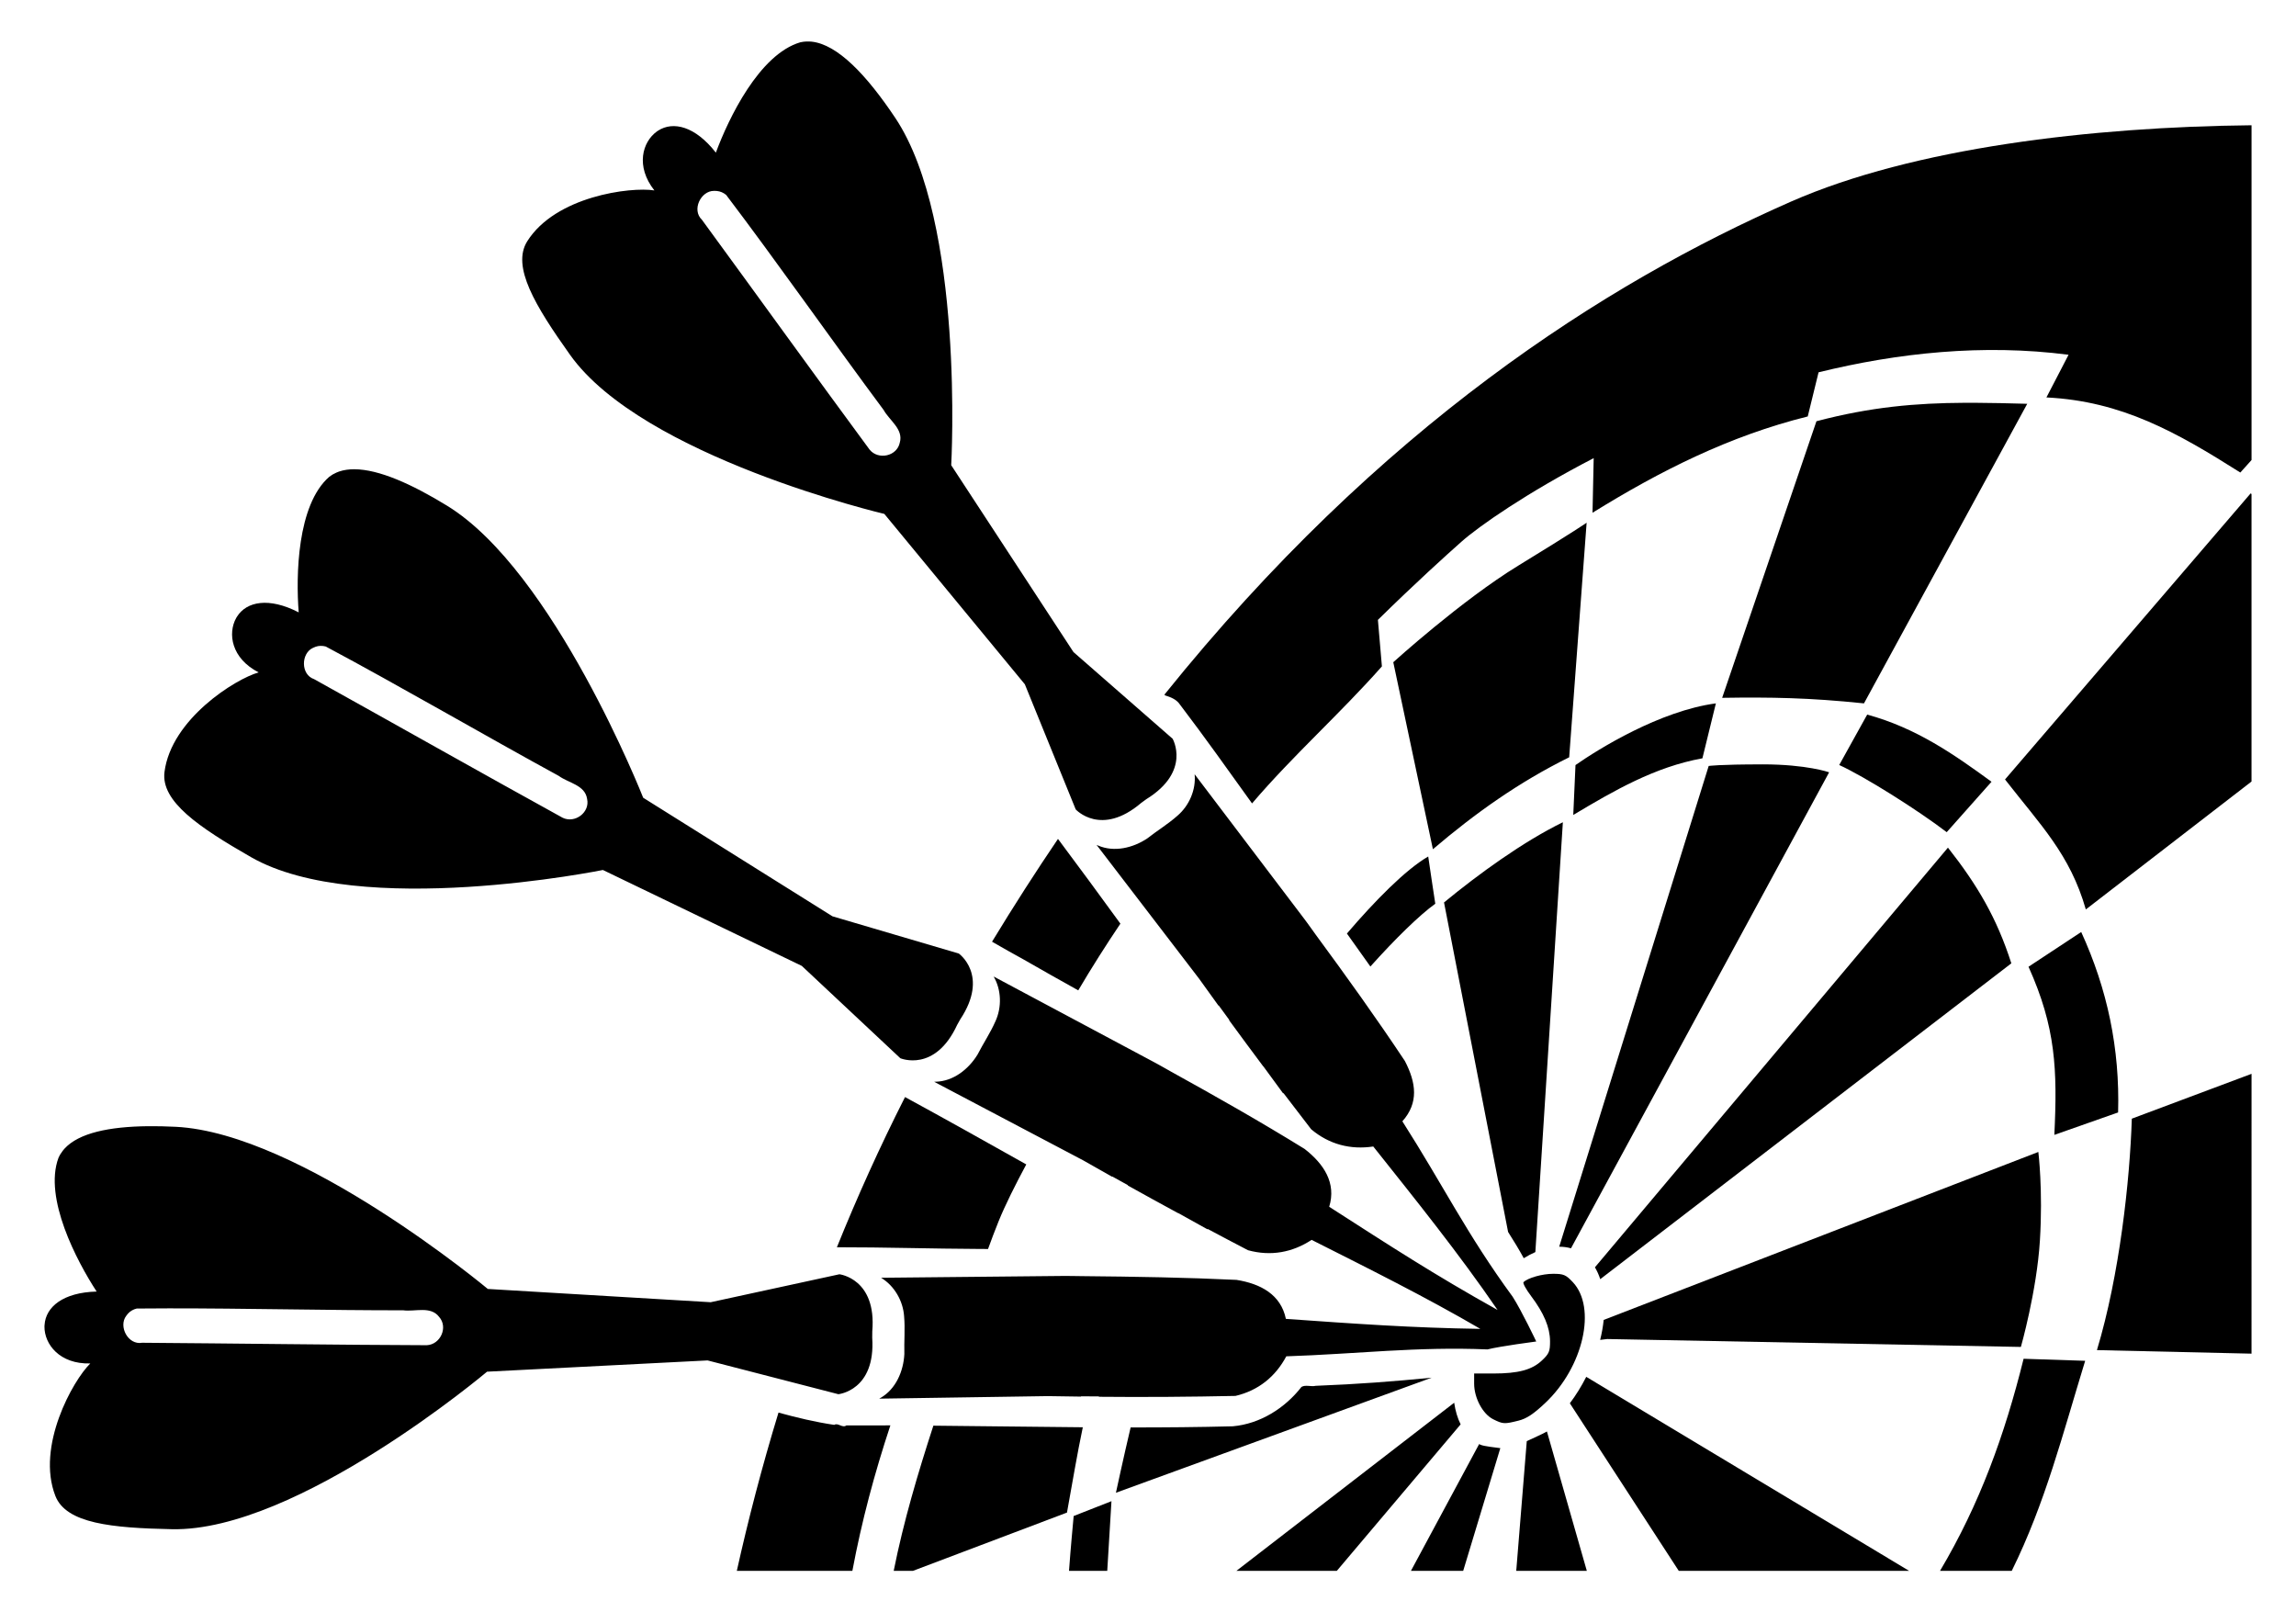
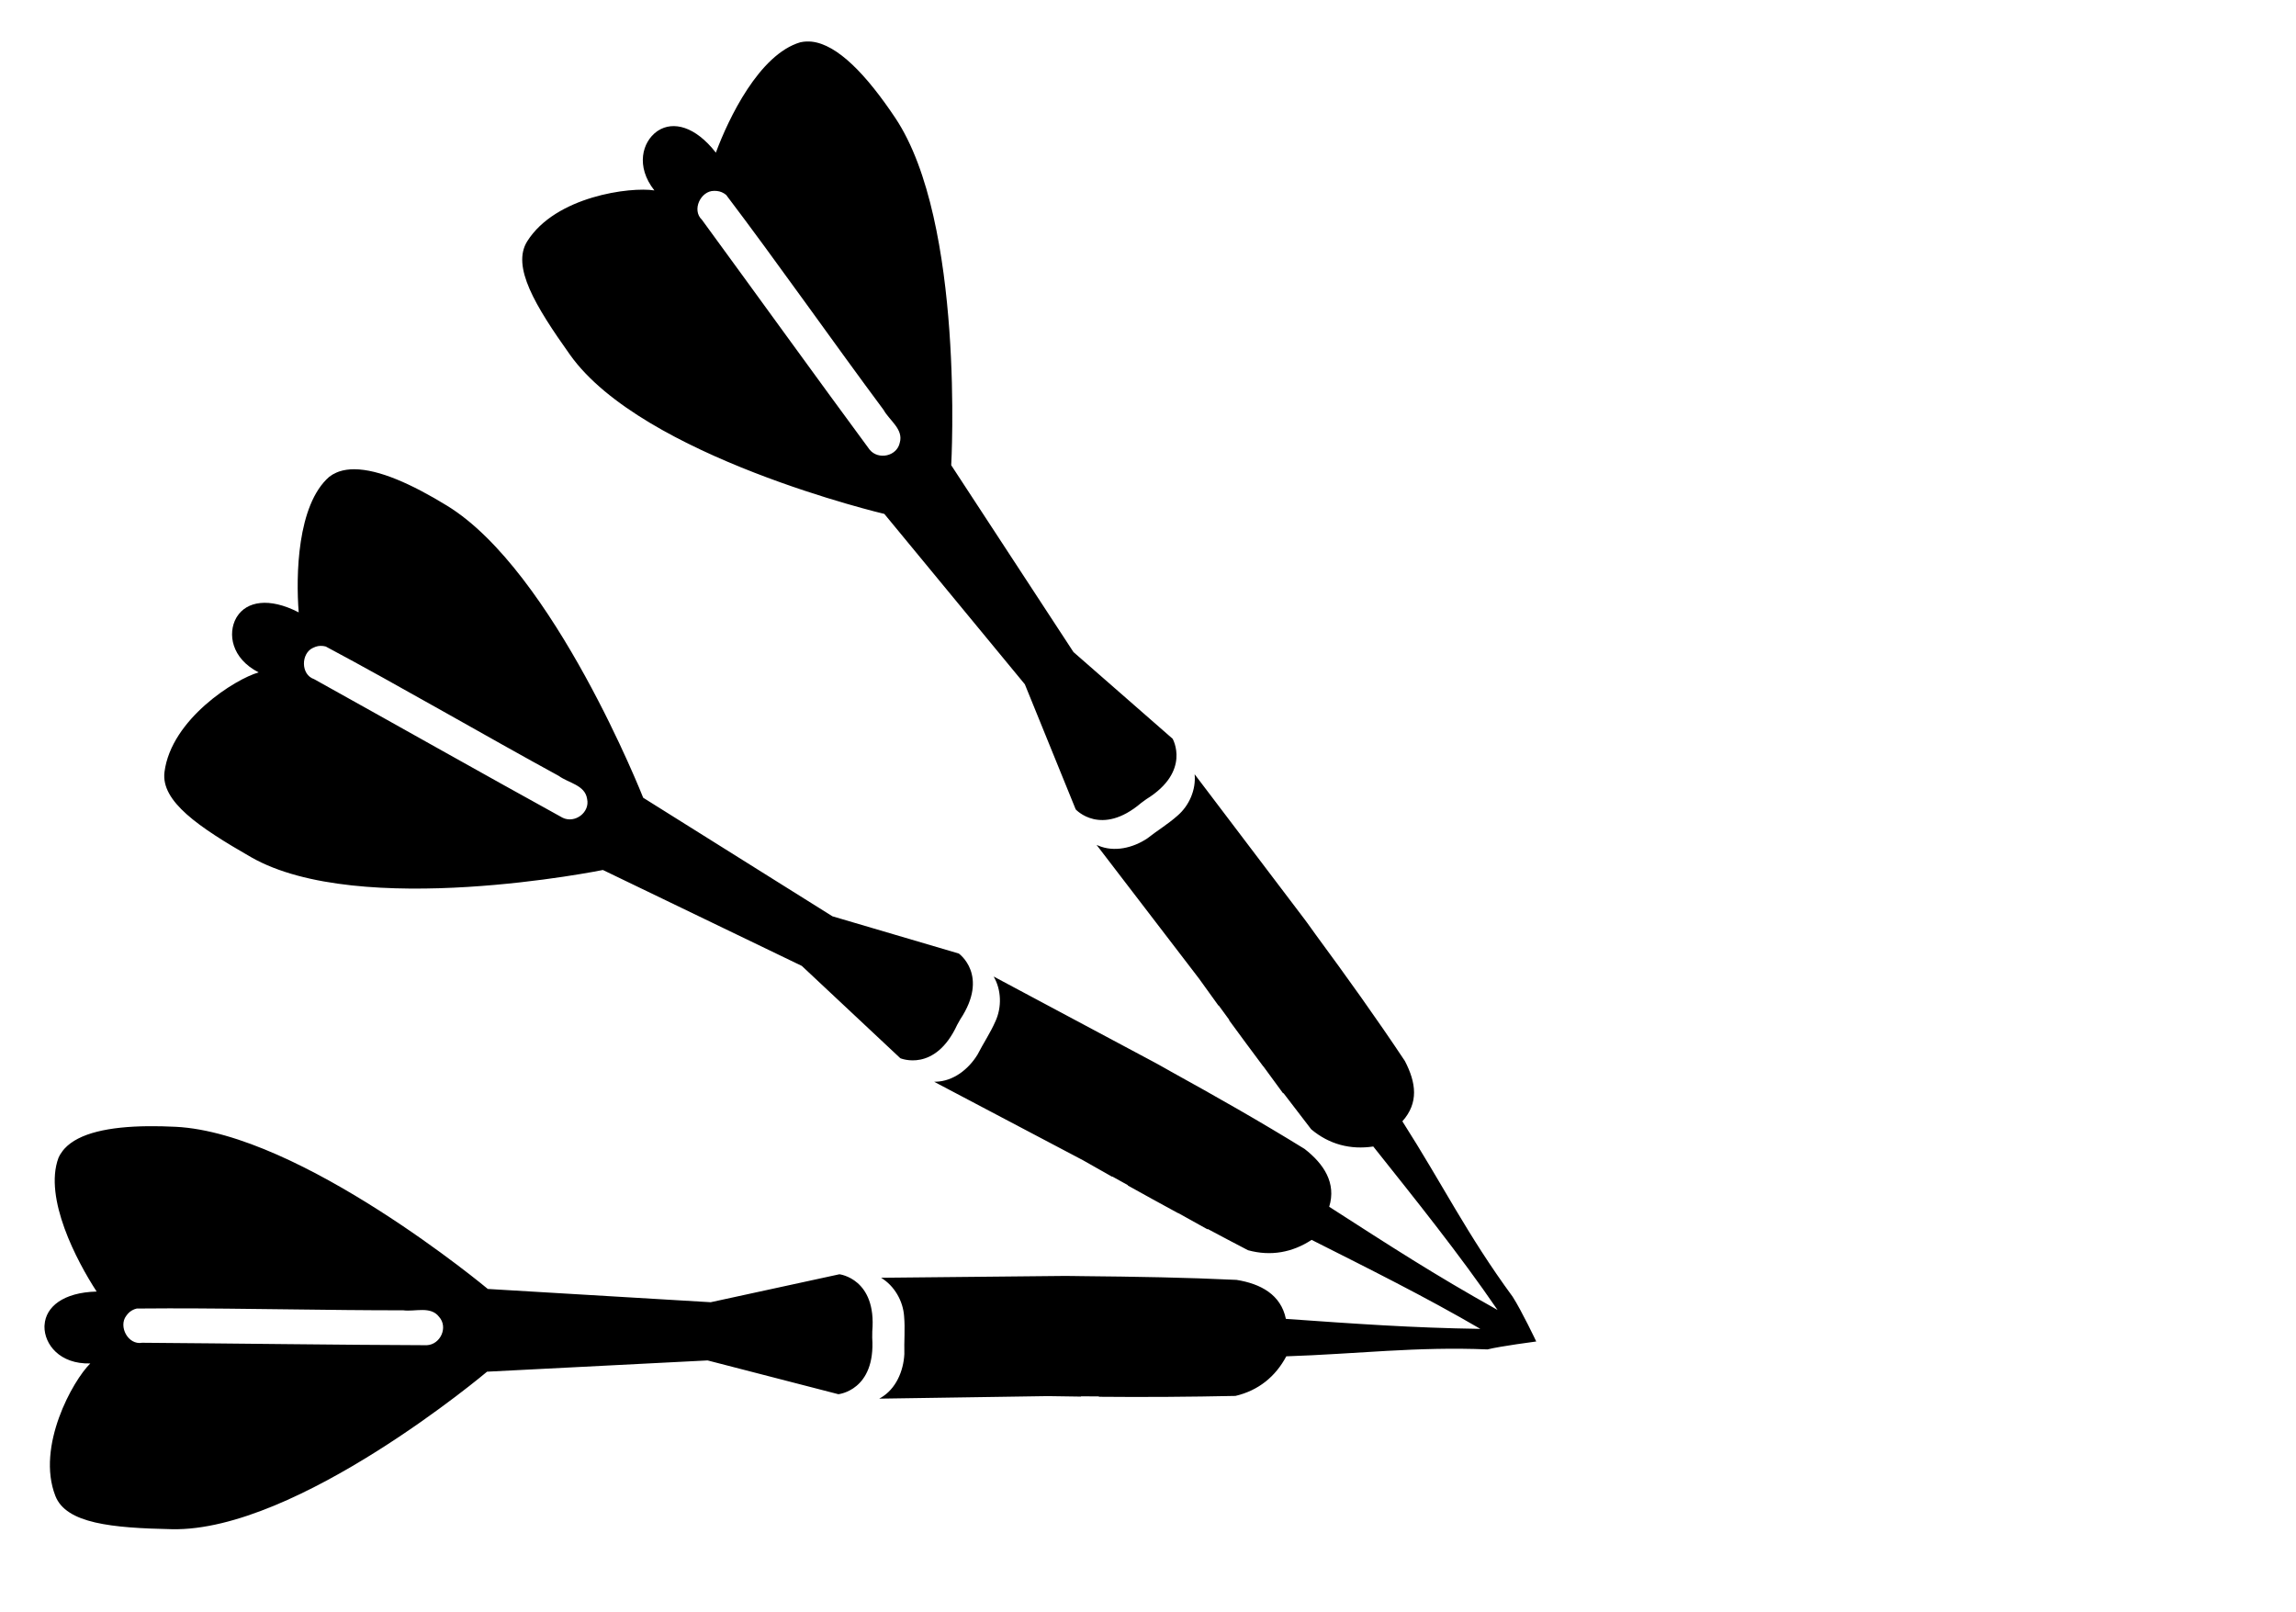
<svg xmlns="http://www.w3.org/2000/svg" xmlns:ns1="http://www.inkscape.org/namespaces/inkscape" xmlns:ns2="http://sodipodi.sourceforge.net/DTD/sodipodi-0.dtd" width="104mm" height="73.024mm" viewBox="0 0 104 73.024" version="1.1" id="svg5" ns1:version="1.1.2 (b8e25be833, 2022-02-05)" ns2:docname="Logo_invertiert.svg" ns1:export-filename="E:\Jens\13_Dart\Bilder\Logo\Logo_invertiert.png" ns1:export-xdpi="300" ns1:export-ydpi="300">
  <ns2:namedview id="namedview7" pagecolor="#ffffff" bordercolor="#666666" borderopacity="1.0" ns1:pageshadow="2" ns1:pageopacity="1" ns1:pagecheckerboard="0" ns1:document-units="mm" showgrid="false" ns1:zoom="1.0469407" ns1:cx="315.68168" ns1:cy="-82.144099" ns1:window-width="1920" ns1:window-height="1017" ns1:window-x="-8" ns1:window-y="-8" ns1:window-maximized="1" ns1:current-layer="layer1" fit-margin-top="2" fit-margin-left="2" fit-margin-right="2" fit-margin-bottom="2" lock-margins="true" ns1:snap-global="false" />
  <defs id="defs2" />
  <g ns1:groupmode="layer" id="layer2" ns1:label="Ebene 2" style="display:inline" transform="translate(2.626,1.01)" />
  <g ns1:label="Ebene 1" ns1:groupmode="layer" id="layer1" style="display:inline" transform="translate(2.626,1.01)">
    <path id="path20" style="fill:#000000;fill-opacity:1;fill-rule:nonzero;stroke:none;stroke-width:0.035" d="m 5.001,58.246 c 3.43,-0.003 7.381,0.092 10.639,0.088 0.537,0.073 1.241,-0.208 1.625,0.299 0.417,0.468 0.061,1.251 -0.558,1.282 C 12.719,59.902 7.807,59.832 3.813,59.804 3.175,59.919 2.731,59.065 3.09,58.587 c 0.012,-0.016 0.023,-0.031 0.036,-0.046 0.013,-0.018 0.026,-0.037 0.041,-0.053 0.103,-0.117 0.246,-0.198 0.4,-0.234 0.465,-0.005 0.944,-0.007 1.434,-0.008 z M 4.073,49.996 c -1.742,0.019 -3.126,0.303 -3.779,1.019 -0.029,0.031 -0.055,0.063 -0.08,0.096 -0.077,0.1 -0.143,0.207 -0.193,0.322 -0.673,1.817 0.831,4.674 1.731,6.052 -1.52,0.038 -2.306,0.696 -2.359,1.508 -0.002,0.026 -0.005,0.05 -0.005,0.075 -0.007,0.799 0.684,1.711 2.076,1.673 -0.787,0.77 -2.459,3.755 -1.582,6 0.489,1.251 2.558,1.451 5.284,1.507 5.678,0.116 14.27,-7.134 14.27,-7.134 l 9.99,-0.51 5.923,1.53 c 0,0 1.694,-0.165 1.533,-2.559 l 0.003,-0.288 c 0.205,-2.39 -1.488,-2.585 -1.488,-2.585 L 29.566,57.968 19.47,57.367 c 0,0 -8.466,-7.063 -14.139,-7.344 -0.436,-0.022 -0.856,-0.031 -1.258,-0.027 z M 51.486,34.056 c 0.069,0.695 -0.244,1.422 -0.778,1.878 -0.426,0.379 -0.918,0.675 -1.365,1.027 -0.643,0.429 -1.499,0.641 -2.233,0.322 -0.023,-0.009 -0.044,-0.018 -0.066,-0.028 l 4.643,6.058 c 0.287,0.401 0.578,0.807 0.878,1.22 0.005,-5.36e-4 0.009,-0.003 0.014,-0.003 l 0.48,0.656 c -0.006,0.001 -0.012,0.001 -0.017,0.002 0.503,0.688 1.019,1.387 1.548,2.093 0.002,-1.79e-4 0.004,1.79e-4 0.006,0 l 0.895,1.222 c 0.006,-0.001 0.014,-0.004 0.02,-0.005 0.414,0.546 0.832,1.092 1.255,1.637 0.822,0.692 1.788,0.933 2.812,0.78 1.932,2.43 3.874,4.84 5.63,7.404 -2.902,-1.62 -4.843,-2.886 -7.626,-4.674 0.33,-1.078 -0.243,-1.942 -1.115,-2.62 -1.995,-1.232 -4.01,-2.375 -6.075,-3.515 -0.105,-0.06 -0.21,-0.12 -0.316,-0.179 l -0.247,-0.138 c -0.061,-0.034 -0.124,-0.067 -0.186,-0.101 l -7.26,-3.875 c 0.353,0.603 0.374,1.394 0.079,2.032 -0.229,0.523 -0.551,0.998 -0.81,1.505 -0.404,0.659 -1.094,1.209 -1.893,1.227 -0.024,0.001 -0.048,0.001 -0.073,0.002 l 6.752,3.559 c 0.428,0.244 0.863,0.491 1.308,0.741 0.004,-0.003 0.009,-0.005 0.013,-0.008 l 0.709,0.393 c -0.005,0.003 -0.009,0.006 -0.014,0.01 0.744,0.414 1.507,0.835 2.282,1.255 0.002,-0.001 0.003,-0.004 0.005,-0.005 l 1.324,0.736 c 0.005,-0.004 0.01,-0.009 0.016,-0.013 0.605,0.322 1.211,0.645 1.824,0.962 1.036,0.284 2.015,0.099 2.881,-0.469 2.575,1.299 5.151,2.578 7.643,4.031 -3.102,-0.046 -5.688,-0.232 -8.809,-0.453 -0.228,-1.104 -1.145,-1.59 -2.235,-1.766 -2.286,-0.109 -4.556,-0.147 -7.017,-0.17 -0.121,-0.002 -0.242,-0.004 -0.363,-0.005 l -0.283,-0.003 c -0.07,-7.07e-4 -0.139,3.57e-4 -0.209,0 l -8.23,0.082 c 0.599,0.36 0.997,1.044 1.044,1.746 0.05,0.568 -0.005,1.139 0.011,1.708 -0.039,0.772 -0.381,1.585 -1.074,1.985 -0.02,0.013 -0.042,0.024 -0.063,0.036 l 7.632,-0.115 c 0.493,0.008 0.993,0.016 1.503,0.022 0.003,-0.004 0.004,-0.008 0.006,-0.013 l 0.811,0.005 c -0.003,0.005 -0.005,0.011 -0.008,0.016 2.027,0.02 4.185,0.004 6.192,-0.039 1.046,-0.247 1.814,-0.879 2.302,-1.793 3.183,-0.105 5.925,-0.448 9.112,-0.313 0.578,-0.146 2.209,-0.359 2.209,-0.359 0,0 -0.657,-1.386 -1.069,-2.028 -2.071,-2.824 -3.157,-5.064 -4.995,-7.944 0.751,-0.841 0.622,-1.753 0.113,-2.733 -1.298,-1.952 -2.649,-3.834 -4.048,-5.734 -0.071,-0.098 -0.141,-0.198 -0.212,-0.296 l -0.165,-0.228 c -0.041,-0.057 -0.084,-0.113 -0.126,-0.17 z M 11.895,28.242 c 0.078,-0.002 0.157,0.008 0.233,0.028 3.284,1.75 7.288,4.079 10.557,5.861 0.436,0.322 1.189,0.411 1.282,1.039 0.141,0.61 -0.548,1.127 -1.106,0.857 -3.492,-1.923 -7.768,-4.338 -11.259,-6.278 -0.615,-0.206 -0.596,-1.169 -0.052,-1.417 0.017,-0.008 0.035,-0.015 0.053,-0.022 0.02,-0.01 0.042,-0.019 0.063,-0.027 0.073,-0.027 0.15,-0.04 0.228,-0.042 z m 1.535,-8 c -0.255,-9.8e-4 -0.488,0.033 -0.7,0.105 -0.04,0.014 -0.079,0.03 -0.118,0.047 -0.116,0.05 -0.224,0.113 -0.324,0.19 -1.462,1.272 -1.513,4.499 -1.384,6.14 -1.352,-0.695 -2.357,-0.496 -2.793,0.192 -0.014,0.021 -0.027,0.042 -0.039,0.064 -0.389,0.698 -0.222,1.828 1.018,2.463 -1.059,0.298 -3.958,2.117 -4.265,4.508 -0.171,1.332 1.549,2.499 3.914,3.856 4.926,2.826 15.944,0.585 15.944,0.585 l 9.01,4.344 4.463,4.182 c 0,0 1.566,0.667 2.573,-1.51 l 0.14,-0.25 c 1.326,-1.999 -0.065,-2.982 -0.065,-2.982 l -5.725,-1.687 -8.571,-5.369 c 0,0 -4.04,-10.259 -8.883,-13.226 -1.612,-0.988 -3.093,-1.647 -4.196,-1.651 z M 29.714,7.635 c 0.019,0 0.039,-4.5e-4 0.058,0.001 0.023,-2.51e-4 0.045,0.001 0.068,0.003 0.156,0.013 0.305,0.078 0.426,0.179 2.25,2.963 4.911,6.755 7.134,9.741 0.261,0.475 0.909,0.871 0.73,1.482 -0.127,0.613 -0.97,0.795 -1.364,0.316 C 34.399,16.149 31.527,12.166 29.168,8.943 28.696,8.499 29.116,7.632 29.714,7.635 Z m 4.193,-6.766 c -0.094,0.004 -0.188,0.015 -0.28,0.036 -1.86,0.543 -3.257,3.454 -3.827,4.998 -0.937,-1.198 -1.933,-1.437 -2.617,-0.996 -0.022,0.014 -0.042,0.027 -0.063,0.043 -0.646,0.471 -0.966,1.569 -0.105,2.664 -1.087,-0.172 -4.481,0.265 -5.761,2.307 -0.713,1.139 0.36,2.917 1.941,5.139 3.292,4.628 14.236,7.205 14.236,7.205 l 6.365,7.717 2.304,5.666 c 0,0 1.144,1.261 2.969,-0.296 l 0.231,-0.168 c 2.041,-1.261 1.189,-2.736 1.189,-2.736 L 45.998,28.522 40.46,20.059 c 0,0 0.622,-11.008 -2.534,-15.73 -1.293,-1.934 -2.613,-3.334 -3.8,-3.454 -0.043,-0.004 -0.084,-0.006 -0.126,-0.006 -0.032,-6.44e-4 -0.063,-0.001 -0.094,0 v 0" />
-     <path id="path14" style="fill:#000000;fill-opacity:1;fill-rule:nonzero;stroke:none;stroke-width:0.035" d="m 47.719,66.979 -1.712,0.672 c -0.039,0.442 -0.13,1.37 -0.211,2.484 h 1.732 z m 16.655,-2.587 -3.09,5.743 h 2.367 l 1.682,-5.558 c -0.176,-0.028 -0.747,-0.08 -0.908,-0.158 -0.018,-0.009 -0.033,-0.018 -0.05,-0.027 z m 3.07,-0.57 c -0.136,0.089 -0.776,0.369 -0.913,0.438 l -0.477,5.875 h 3.197 z M 39.652,63.558 c -0.703,2.166 -1.346,4.321 -1.797,6.577 h 0.87 l 6.979,-2.64 c 0.254,-1.401 0.46,-2.648 0.717,-3.864 -2.256,-0.017 -4.513,-0.053 -6.77,-0.072 z m -7.015,-0.592 c -0.757,2.479 -1.379,4.88 -1.888,7.169 h 5.234 c 0.426,-2.269 0.999,-4.404 1.721,-6.589 -0.664,-0.002 -1.328,-0.002 -1.991,0.002 -0.183,0.133 -0.381,-0.135 -0.55,-0.025 -0.856,-0.127 -1.695,-0.328 -2.527,-0.556 z m 30.606,-0.446 -9.866,7.615 h 4.549 l 5.609,-6.635 C 63.393,63.215 63.296,62.884 63.243,62.52 Z m -1.022,-1.134 c -1.712,0.167 -3.311,0.292 -5.251,0.368 -0.21,0.05 -0.457,-0.058 -0.644,0.049 -0.751,0.965 -1.871,1.671 -3.106,1.784 -1.544,0.04 -3.088,0.053 -4.633,0.052 -0.324,1.367 -0.666,2.958 -0.666,2.958 z m 7.004,-0.039 c -0.221,0.435 -0.471,0.837 -0.743,1.198 l 4.934,7.59 h 10.435 z m 19.81,-0.818 c -0.856,3.45 -1.986,6.575 -3.786,9.606 h 3.249 c 1.521,-3.08 2.312,-6.211 3.326,-9.514 z m 0.668,-9.367 -19.688,7.607 c -0.03,0.293 -0.084,0.596 -0.16,0.905 l 0.32,-0.039 18.737,0.358 c 0,0 0.717,-2.513 0.861,-4.81 0.144,-2.297 -0.07,-4.02 -0.07,-4.02 z M 38.369,48.675 c -1.159,2.285 -2.182,4.561 -3.087,6.804 2.148,-0.003 4.298,0.067 6.446,0.076 0.133,0 0.267,0.001 0.4,0.002 0.152,-0.419 0.313,-0.845 0.48,-1.258 0.295,-0.73 0.764,-1.662 1.252,-2.572 -1.826,-1.025 -3.653,-2.05 -5.492,-3.051 z M 99.36,47.624 93.937,49.655 c -0.087,2.781 -0.556,7.097 -1.58,10.482 l 7.002,0.16 z m -7.715,-6.423 -2.387,1.573 c 1.236,2.745 1.312,4.657 1.17,7.615 l 2.888,-1.016 c 0.082,-2.896 -0.486,-5.584 -1.671,-8.172 z m -29.579,-3.419 c -1.021,0.59 -2.416,2.008 -3.682,3.488 0.356,0.497 0.71,0.995 1.063,1.494 1.132,-1.263 2.23,-2.334 2.94,-2.844 -0.109,-0.745 -0.216,-1.391 -0.32,-2.137 z m 23.544,-0.404 -15.992,19.009 c 0.097,0.162 0.177,0.343 0.241,0.537 L 88.48,42.62 c -0.657,-2.051 -1.537,-3.545 -2.871,-5.24 z m -40.313,-0.394 c -1.005,1.483 -2.002,3.034 -2.987,4.656 0.48,0.275 0.96,0.551 1.443,0.813 0.817,0.471 1.639,0.933 2.462,1.391 0.604,-1.025 1.245,-2.034 1.909,-3.021 -0.935,-1.286 -1.876,-2.568 -2.828,-3.839 z m 22.869,-0.754 c -1.794,0.876 -3.807,2.335 -5.383,3.632 l 2.902,14.924 c 0.266,0.416 0.509,0.817 0.709,1.189 0.175,-0.108 0.351,-0.202 0.526,-0.278 z m 9.045,-2.621 c -2.01,0 -2.44,0.072 -2.44,0.072 l -6.771,21.773 c 0.184,2.49e-4 0.363,0.023 0.534,0.072 l 11.693,-21.558 c 0,0 -1.005,-0.36 -3.015,-0.36 z m 4.741,-2.257 -1.268,2.285 c 1.18,0.541 3.55,2.037 4.869,3.042 L 87.582,34.396 C 85.874,33.149 84.17,31.96 81.95,31.354 Z m -6.855,-0.506 c -2.541,0.341 -5.322,2.068 -6.359,2.794 l -0.101,2.26 c 1.847,-1.105 3.697,-2.176 5.85,-2.566 z M 69.242,22.664 c 0,0 -0.503,0.358 -3.087,1.938 -2.584,1.579 -5.671,4.38 -5.671,4.38 l 1.795,8.47 c 1.916,-1.631 3.891,-3.038 6.173,-4.164 z m 30.078,-1.329 -11.126,12.957 c 1.61,2.07 2.943,3.387 3.66,5.887 l 7.505,-5.793 V 21.363 c -0.011,-0.007 -0.04,-0.028 -0.04,-0.028 z m -12.971,-4.102 c -2.171,0.012 -4.229,0.183 -6.697,0.835 l -4.271,12.527 c 2.197,-0.034 3.947,-0.006 6.424,0.251 l 7.395,-13.568 c -0.839,-0.023 -1.636,-0.043 -2.414,-0.046 -0.146,-5.76e-4 -0.291,-5.76e-4 -0.437,0 z M 99.36,4.663 c -7.253,0.075 -15.31,1.021 -20.857,3.456 -8.453,3.712 -18.641,10.213 -28.386,22.332 0.012,0.012 0.024,0.023 0.036,0.035 0.245,0.077 0.513,0.178 0.666,0.411 1.119,1.469 2.189,2.978 3.268,4.48 1.851,-2.17 3.979,-4.053 5.882,-6.206 l -0.181,-2.107 c 1.729,-1.698 3.097,-2.93 3.783,-3.539 0.778,-0.692 2.944,-2.209 5.991,-3.786 l -0.053,2.473 c 3.069,-1.899 6.189,-3.474 9.749,-4.361 l 0.49,-1.999 c 3.579,-0.879 7.455,-1.298 11.324,-0.794 l -1.003,1.932 c 3.423,0.17 5.898,1.578 8.783,3.401 l 0.508,-0.565 V 4.663" />
-     <path style="fill:#000000;fill-opacity:1;stroke-width:1" d="m 65.007,63.267 c -0.47,-0.235 -0.86,-0.964 -0.86,-1.609 v -0.461 h 0.866 c 1.139,0 1.753,-0.165 2.206,-0.592 0.323,-0.304 0.368,-0.412 0.366,-0.872 -0.003,-0.619 -0.278,-1.275 -0.858,-2.043 -0.23,-0.305 -0.385,-0.588 -0.344,-0.63 0.191,-0.192 0.85,-0.379 1.339,-0.379 0.476,0 0.58,0.044 0.893,0.376 1.091,1.157 0.48,3.844 -1.243,5.47 -0.537,0.507 -0.847,0.712 -1.214,0.804 -0.643,0.162 -0.706,0.158 -1.151,-0.064 z" id="path840" ns2:nodetypes="sscscscccsscs" />
  </g>
</svg>